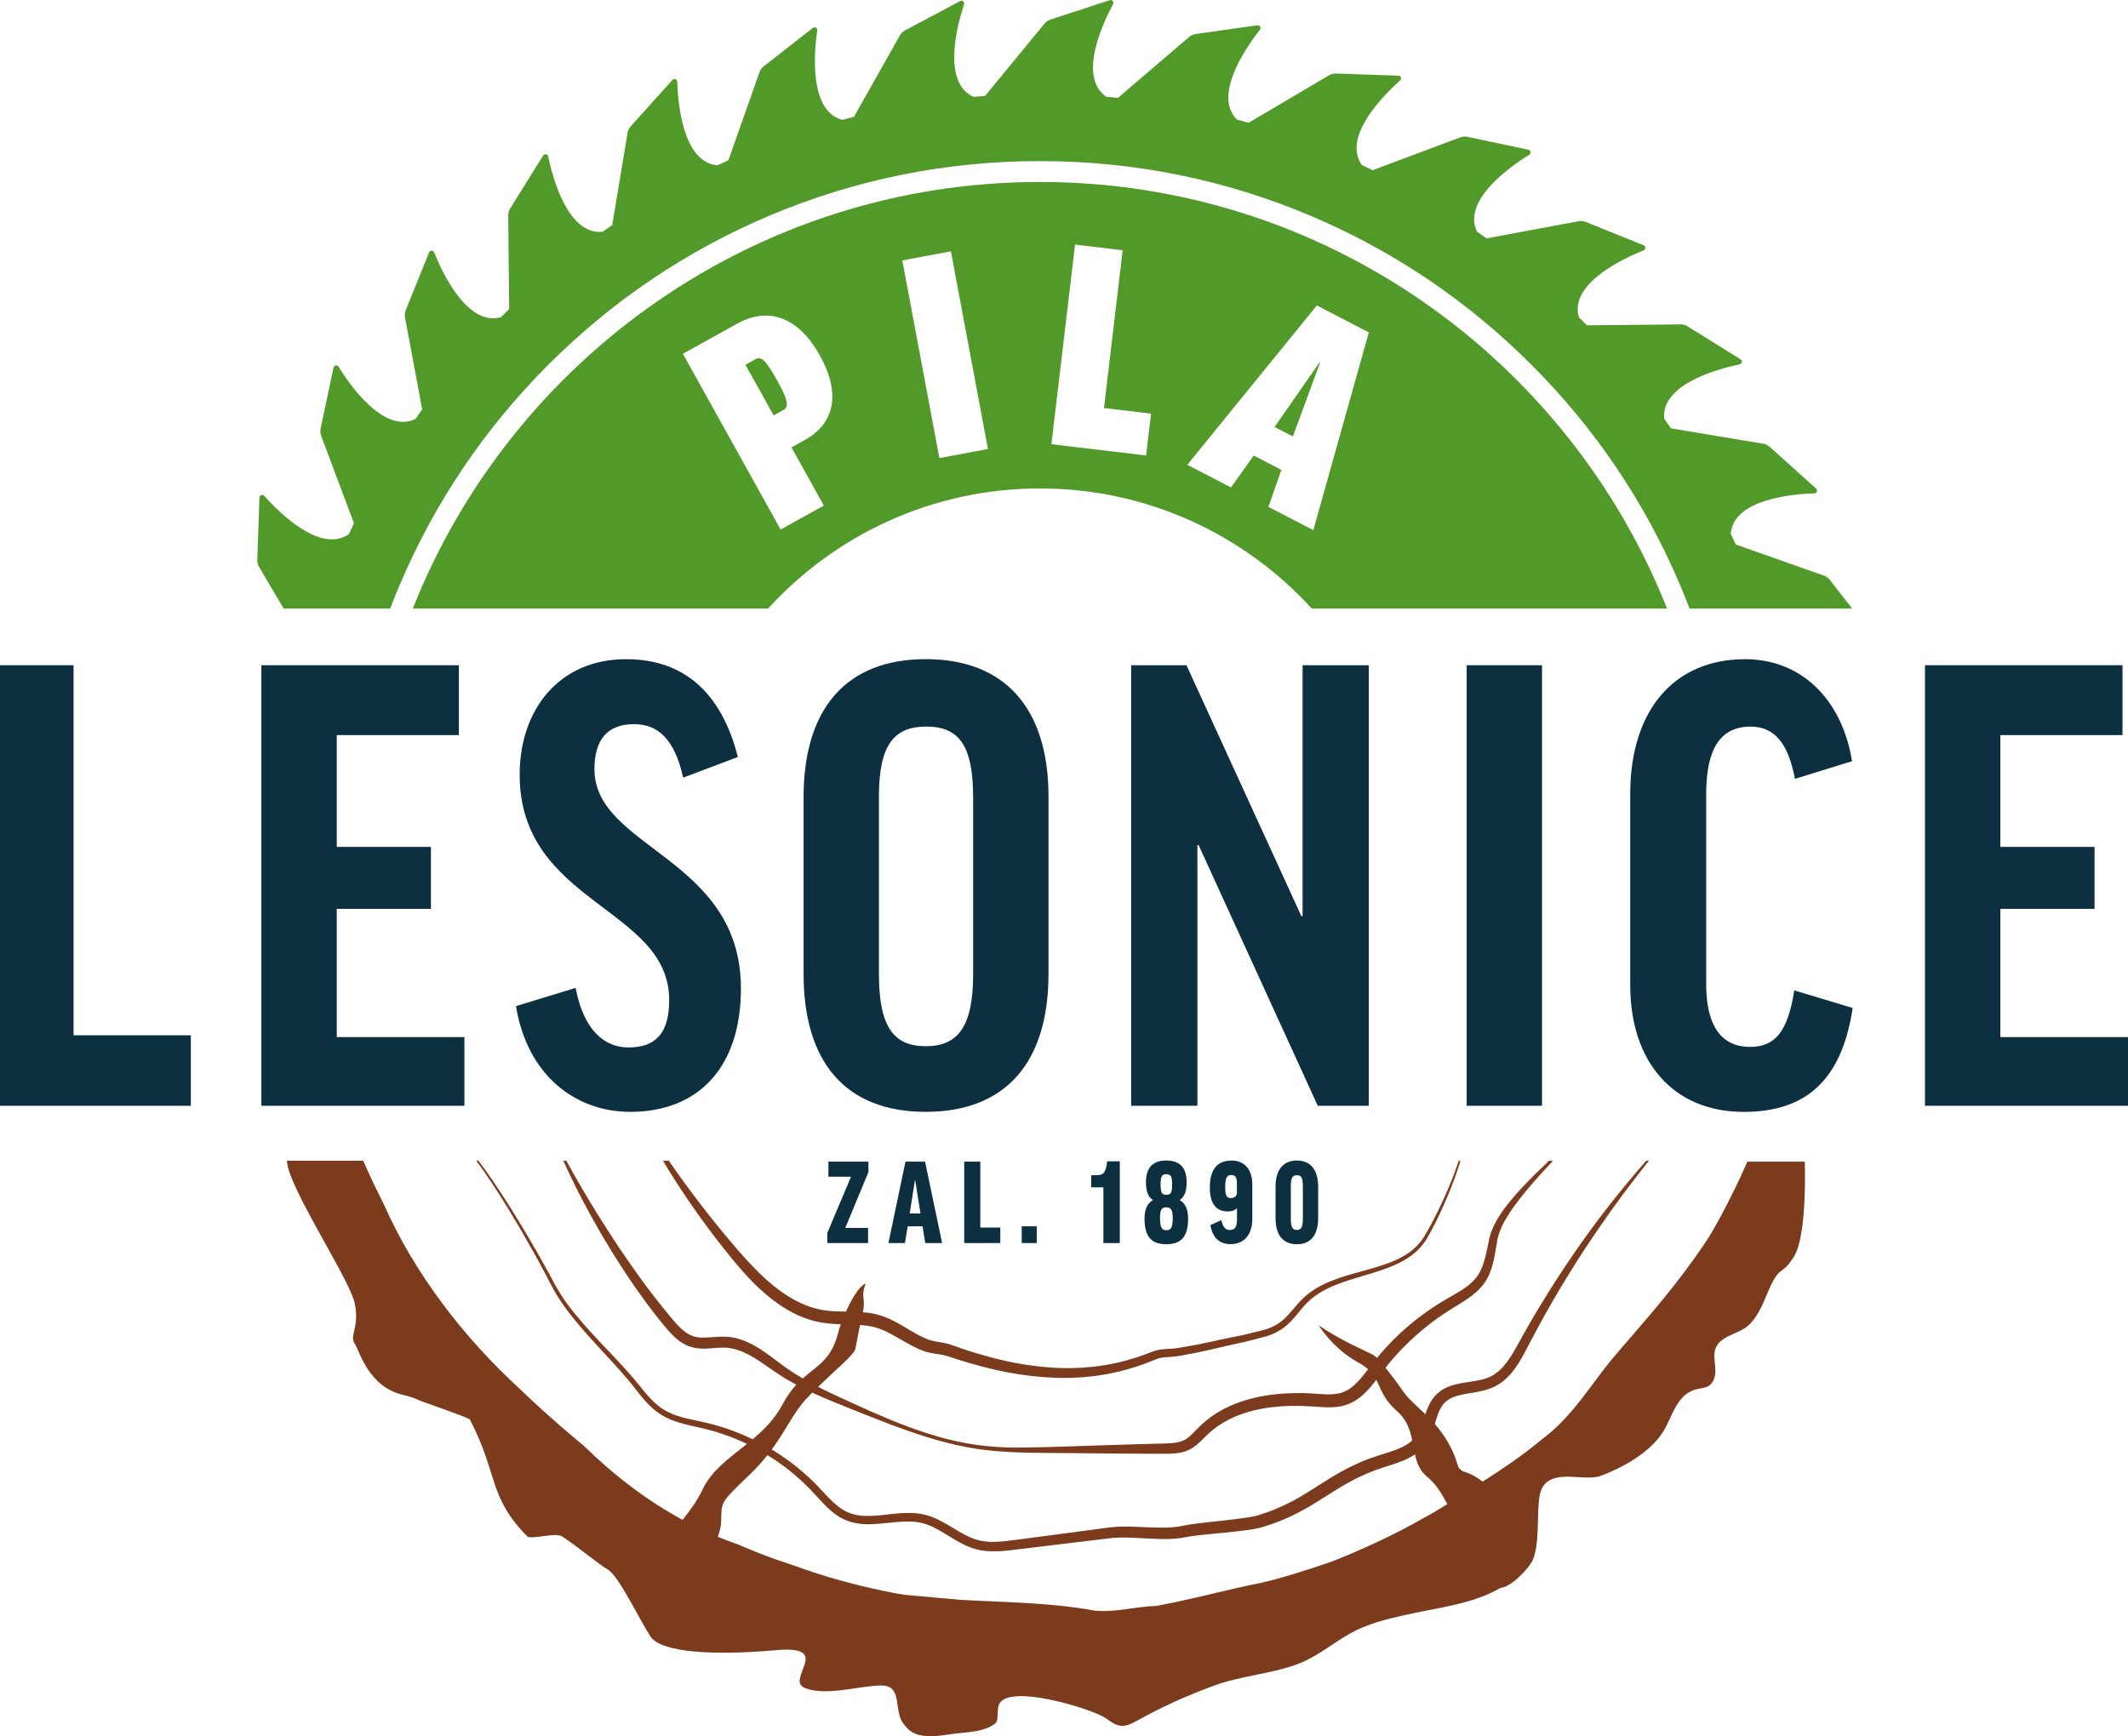
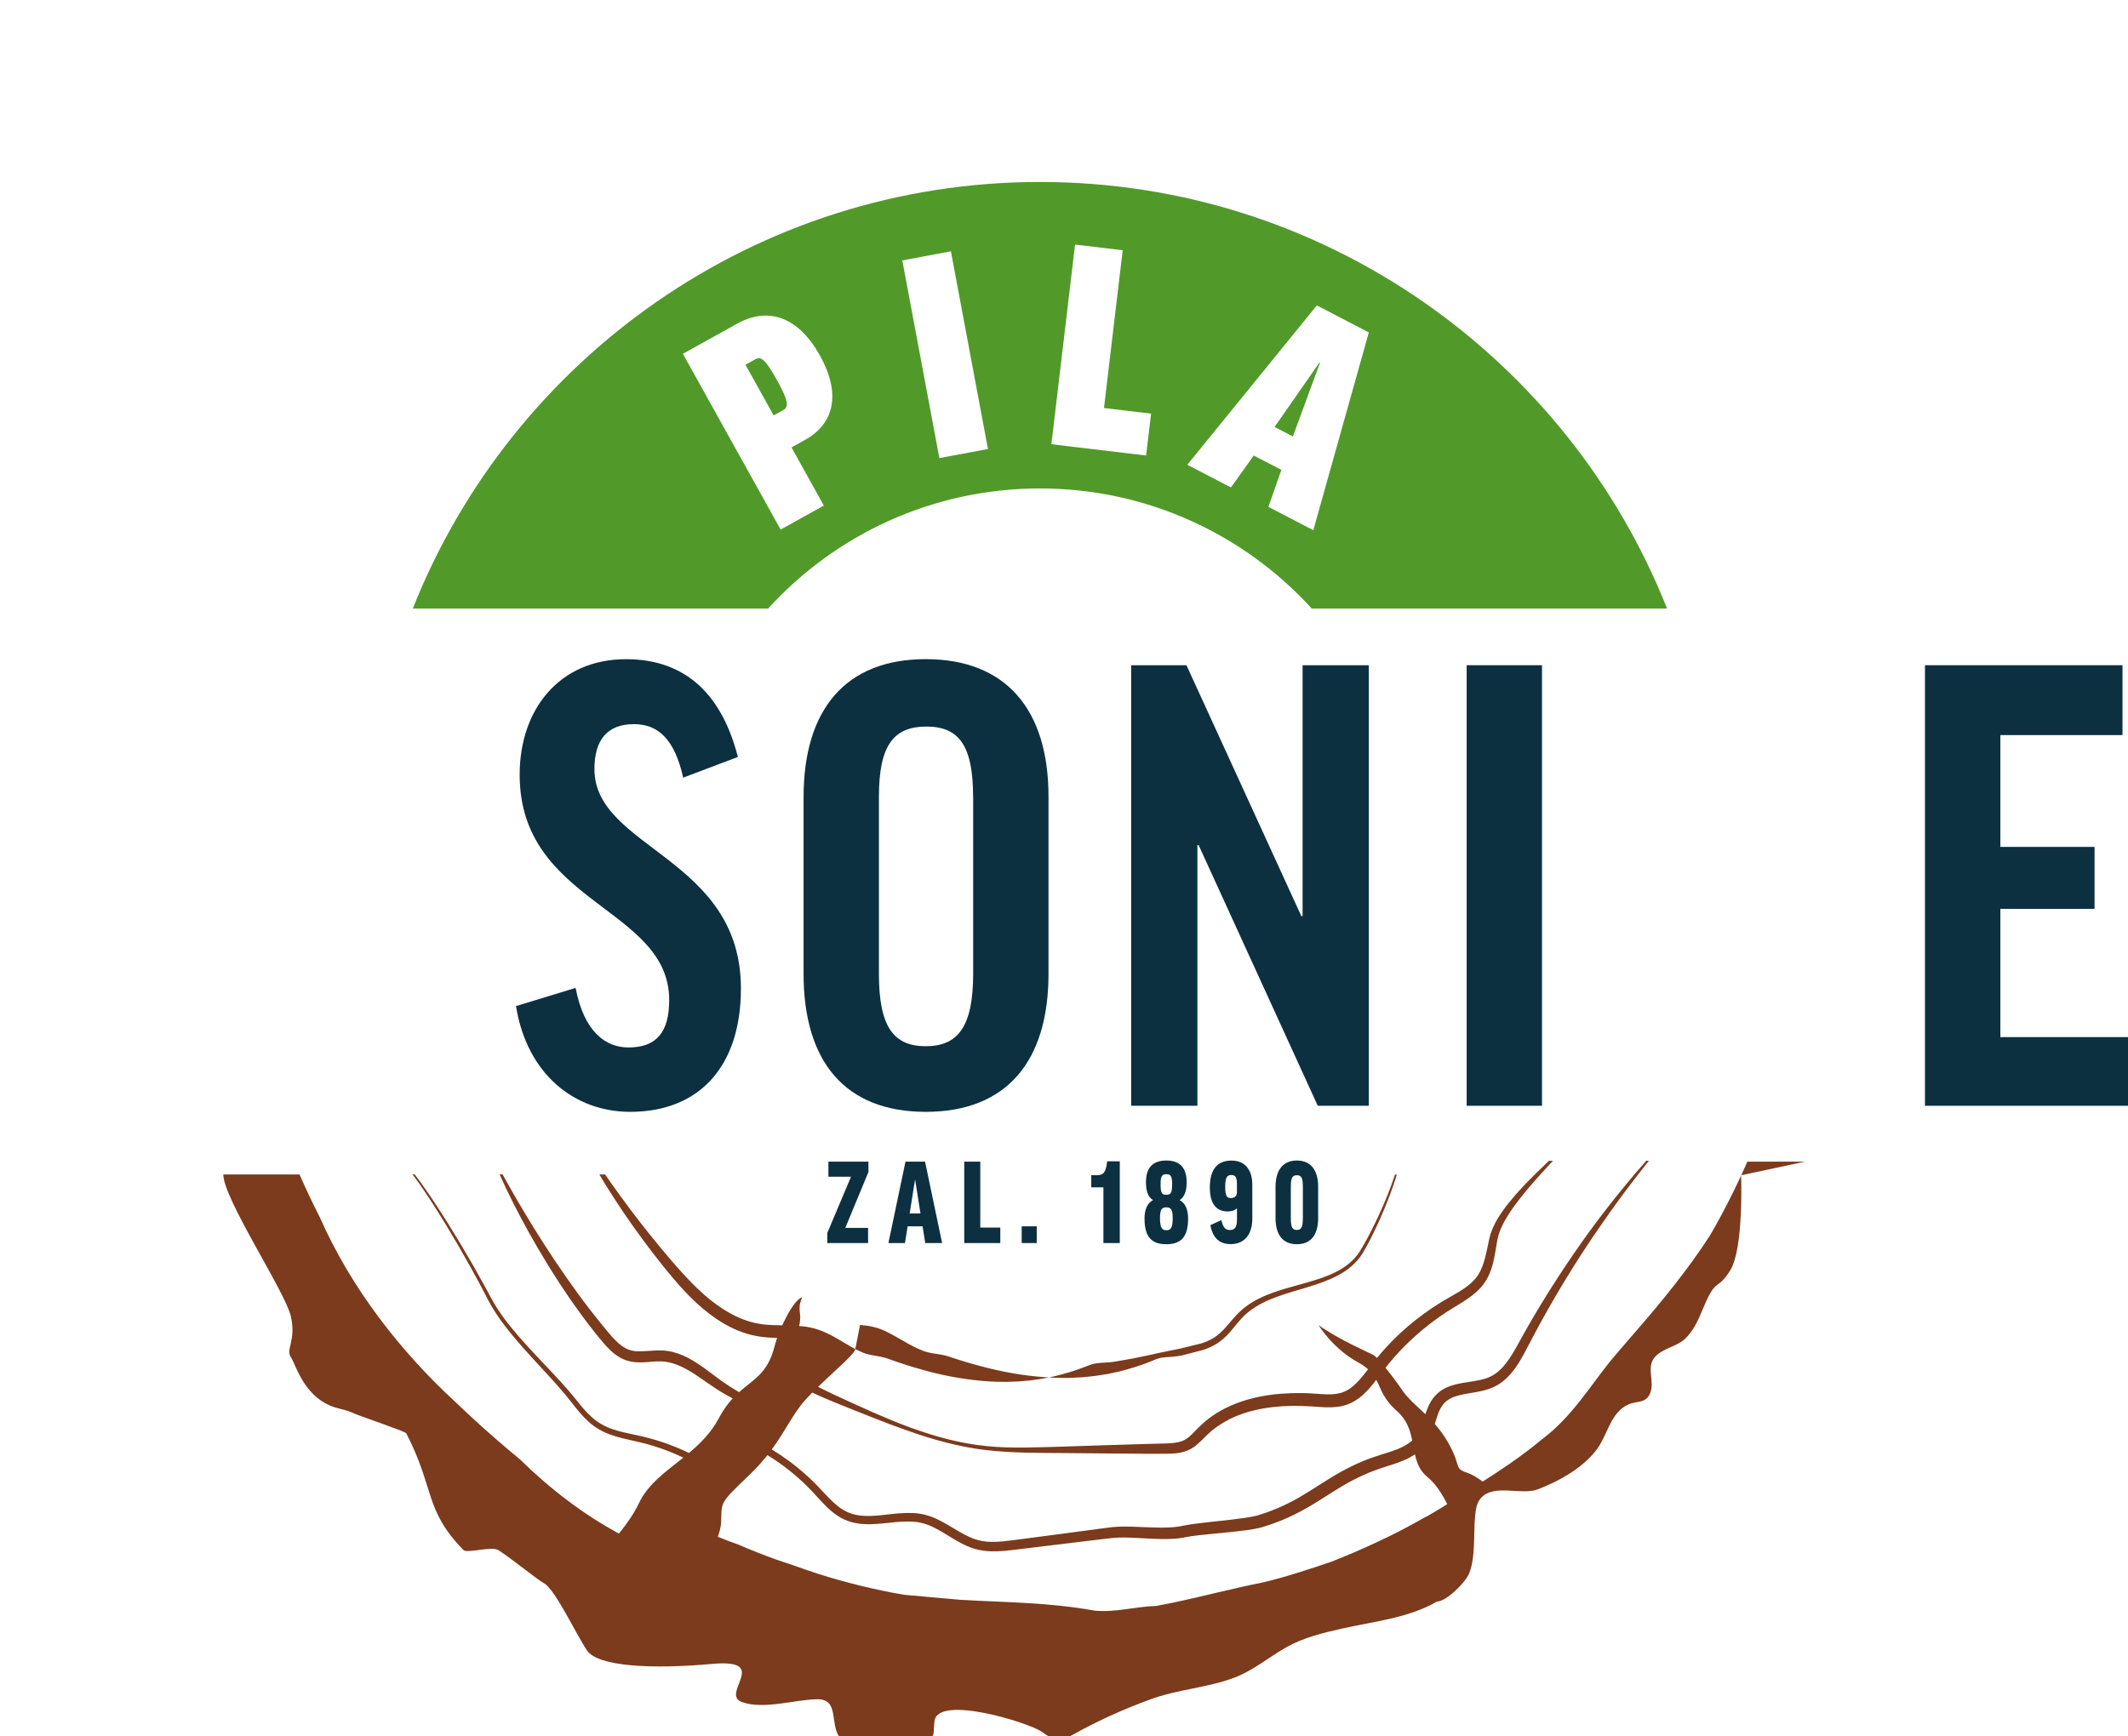
<svg xmlns="http://www.w3.org/2000/svg" id="Layer_1" data-name="Layer 1" width="441.47" height="360.3" viewBox="0 0 441.47 360.3">
  <defs>
    <style>
      .cls-1 {
        fill: #519a2a;
      }

      .cls-1, .cls-2, .cls-3 {
        stroke-width: 0px;
      }

      .cls-2 {
        fill: #7b3b1c;
      }

      .cls-3 {
        fill: #0c3040;
      }
    </style>
  </defs>
  <g>
-     <path class="cls-1" d="M82.88,121.49c7.26-17.17,17.66-32.59,30.9-45.83,13.24-13.24,28.66-23.64,45.83-30.9,17.78-7.52,36.66-11.33,56.12-11.33s38.35,3.81,56.12,11.33c17.17,7.26,32.59,17.66,45.83,30.9,13.24,13.24,23.64,28.66,30.9,45.83.67,1.59,1.31,3.18,1.92,4.79h33.75l-4.7-6.01c-.34-.43-.82-.74-1.35-.89l-18.11-6.39c-.34-.76-.69-1.52-1.04-2.27.62-7.21,13.03-8.21,17.35-8.34.52-.02.75-.66.37-1l-9.67-8.69c-.41-.37-.93-.59-1.48-.64l-18.98-3.16c-.45-.67-.91-1.34-1.38-2-.71-7.24,11.39-10.4,15.63-11.28.51-.11.63-.77.19-1.05l-11.03-6.87c-.47-.29-1.02-.42-1.57-.37l-19.26.19c-.56-.57-1.11-1.14-1.68-1.7-1.99-7.02,9.4-12.24,13.43-13.85.48-.19.48-.87,0-1.07l-12.05-4.86c-.51-.2-1.08-.24-1.61-.09l-18.92,3.53c-.66-.48-1.31-.94-1.98-1.41-3.14-6.56,7.15-13.67,10.84-15.94.44-.27.33-.95-.18-1.05l-12.71-2.69c-.54-.11-1.1-.04-1.6.19l-17.99,6.75c-.75-.36-1.5-.72-2.25-1.08-4.16-5.91,4.71-14.66,7.94-17.54.39-.35.16-.99-.36-1l-12.99-.44c-.55-.02-1.09.15-1.54.46l-16.54,9.76c-.8-.23-1.61-.45-2.41-.66-5.12-5.1,2.09-15.26,4.77-18.65.32-.41-.02-1-.53-.92l-12.87,1.82c-.54.08-1.05.34-1.44.73l-14.62,12.51c-.8-.08-1.6-.15-2.41-.22-6.01-4.11-.65-15.42,1.4-19.23.25-.46-.19-.98-.68-.82l-12.36,4.03c-.52.18-.98.51-1.29.97l-12.23,14.87c-.8.06-1.61.12-2.4.19-6.63-3-3.32-15.07-1.96-19.18.16-.49-.36-.93-.82-.69l-11.47,6.11c-.49.26-.87.67-1.11,1.18l-9.44,16.73c-.81.2-1.61.41-2.42.62-6.99-1.86-5.82-14.26-5.2-18.54.07-.51-.51-.85-.92-.53l-10.23,8.01c-.43.34-.74.82-.89,1.35l-6.39,18.11c-.76.34-1.52.69-2.27,1.04-7.21-.62-8.21-13.03-8.34-17.35-.02-.52-.66-.75-1-.37l-8.69,9.67c-.37.41-.59.93-.64,1.48l-3.16,18.98c-.67.45-1.34.91-2,1.38-7.24.71-10.4-11.39-11.28-15.63-.11-.51-.77-.63-1.05-.19l-6.87,11.03c-.29.47-.42,1.02-.37,1.57l.19,19.26c-.57.56-1.14,1.12-1.7,1.68-7.02,1.99-12.24-9.41-13.85-13.43-.19-.48-.87-.48-1.07,0l-4.86,12.05c-.2.51-.24,1.08-.09,1.61l3.53,18.92c-.48.65-.94,1.31-1.41,1.98-6.56,3.14-13.67-7.15-15.94-10.84-.27-.44-.95-.33-1.05.18l-2.69,12.71c-.11.54-.04,1.1.19,1.6l6.75,17.99c-.36.75-.72,1.5-1.08,2.25-5.91,4.16-14.66-4.71-17.54-7.94-.35-.39-.99-.15-1,.36l-.44,12.99c-.02.55.15,1.09.46,1.54l5.01,8.49h22.1c.61-1.6,1.25-3.2,1.92-4.79" />
    <path class="cls-1" d="M161.17,78.85c-2.38-4.28-3.3-4.95-4.46-4.3l-2.06,1.14,5.85,10.51,2.06-1.14c1.16-.65.91-2.09-1.38-6.21M268.22,90.57l5.63-15.3-.11-.06-9.32,13.39,3.8,1.97ZM283.97,68.98l-11.51,41.04-9.32-4.84,2.69-7.68-5.73-2.97-4.73,6.62-9.05-4.7,26.87-33.07,10.76,5.59ZM229.04,84.67l9.76,1.16-1.03,8.69-19.65-2.34,4.91-41.43,9.88,1.18-3.88,32.74ZM204.96,93.17l-10.08,1.89-7.69-41.02,10.08-1.89,7.69,41.02ZM166.99,91.29l-2.79,1.55,6.71,12.07-8.96,4.98-20.28-36.47,11.23-6.24c6.54-3.64,12.77-1.37,17.19,6.58,4.34,7.8,3.13,14.07-3.09,17.53M345.84,126.28c-20.51-51.79-71.1-88.52-130.1-88.52s-109.59,36.73-130.1,88.52h73.71c13.95-15.31,34.05-24.92,56.39-24.92s42.44,9.61,56.39,24.92h73.71Z" />
-     <path class="cls-2" d="M295.83,314.73c-3.39,1.96-6.89,3.78-10.52,5.44-1.48.69-2.98,1.36-4.49,2.01-1.51.65-3.02,1.27-4.56,1.87-2.42.84-4.83,1.63-7.25,2.38-2.41.75-4.82,1.43-7.22,1.99-6.24,1.23-12.25,2.85-18.29,4.12-1.21.25-2.42.49-3.63.71-4.27.12-8.53,1.4-12.79.97-9.37-1.7-18.33-1.7-27.71-2.23-1.32-.11-2.63-.23-3.95-.35-2.63-.24-5.25-.48-7.87-.71-1.52-.24-3.04-.54-4.55-.86-6.05-1.28-12.01-2.91-17.87-5.06-1.38-.48-2.76-.95-4.14-1.4-1.32-.47-2.63-.97-3.93-1.48-1.3-.52-2.6-1.05-3.88-1.61-1.44-.5-2.86-1.04-4.26-1.62.38-1.1.63-2.08.67-2.85.21-4.48-.57-3.82,5.9-10.01,1.47-1.41,2.68-2.77,3.72-4.08,1.23.75,2.43,1.56,3.58,2.43,1.33.99,2.59,2.07,3.8,3.2,1.22,1.13,2.32,2.34,3.47,3.6,1.15,1.24,2.38,2.53,3.92,3.49.38.24.79.46,1.21.65.42.18.85.34,1.29.48.44.11.88.25,1.33.3.22.03.44.07.67.1l.67.05c1.78.12,3.5-.09,5.18-.25,1.68-.18,3.32-.34,4.9-.25,1.6.06,3.07.49,4.51,1.21,1.44.7,2.83,1.63,4.31,2.51,1.48.87,3.08,1.71,4.89,2.11,1.79.41,3.6.38,5.32.24,1.73-.15,3.38-.39,5.06-.58l5.02-.61,10.04-1.21,1.26-.15c.41-.05.85-.11,1.23-.14.78-.08,1.59-.09,2.41-.09,1.64.02,3.31.13,5,.22,1.69.08,3.41.16,5.19.04.44-.02.89-.07,1.34-.13.22-.02.45-.07.68-.11l.64-.12c.75-.15,1.58-.25,2.4-.35,3.31-.38,6.67-.61,10.08-1.07.85-.11,1.71-.26,2.61-.46.22-.06.47-.12.68-.18l.62-.2,1.24-.4c1.63-.59,3.25-1.23,4.8-2.02,3.13-1.52,5.97-3.47,8.79-5.21,1.41-.87,2.83-1.7,4.3-2.4l.55-.27.56-.25,1.12-.5c.76-.28,1.51-.61,2.29-.86,1.51-.53,3.2-.97,4.86-1.66.84-.35,1.71-.78,2.52-1.32.38,1.78,1,3.43,2.63,4.74,1.58,1.27,2.94,3.37,4.06,5.58-.33.21-.66.42-1,.63-1.11.68-2.23,1.35-3.36,2M167.08,290.49c.44-.49.92-1,1.42-1.51,1.48.69,2.98,1.33,4.48,1.95,2.56,1.05,5.12,2.07,7.69,3.08,2.56,1.03,5.15,2.01,7.76,2.92,5.21,1.84,10.59,3.33,16.12,3.98,5.52.63,11.07.58,16.58.62,5.51.04,11.03.12,16.54.14h4.14c1.4,0,2.93-.04,4.48-.65.77-.3,1.48-.77,2.06-1.27.59-.5,1.09-1.02,1.57-1.5.47-.49.95-.89,1.44-1.33.24-.21.51-.4.76-.59.26-.2.51-.4.79-.56l.82-.53c.28-.17.57-.31.85-.47l.43-.24.44-.21.89-.41c1.22-.48,2.46-.92,3.74-1.22,2.56-.64,5.23-.9,7.9-.96,1.34,0,2.68.02,4.02.11,1.33.07,2.75.24,4.26.19.76-.03,1.54-.11,2.32-.3.79-.19,1.56-.5,2.26-.9,1.42-.79,2.53-1.89,3.47-2.99.43-.5.83-1.01,1.21-1.52.99,1.87,1.39,3.93,4.29,6.49,2.09,1.85,2.75,4,3.16,6.12-.82.73-1.85,1.3-2.98,1.76-1.46.6-3.04,1-4.72,1.58-3.3,1.08-6.44,2.69-9.35,4.48-2.92,1.79-5.63,3.7-8.56,5.14-1.45.75-2.96,1.36-4.49,1.93l-1.16.38-.58.2c-.19.06-.36.1-.54.15-.74.18-1.55.32-2.36.43-3.27.48-6.63.75-10.01,1.18-.85.11-1.69.22-2.59.41l-.6.12c-.19.03-.37.08-.57.1-.38.05-.77.1-1.17.13-1.59.13-3.25.08-4.91.02-1.67-.06-3.37-.16-5.1-.16-.87,0-1.74.03-2.64.13-.46.04-.85.11-1.28.16l-1.25.17-10.02,1.33-5.01.66c-1.67.21-3.35.46-4.98.62-1.63.15-3.23.18-4.74-.15-1.5-.32-2.94-1.04-4.36-1.86-1.43-.83-2.86-1.77-4.45-2.53-1.57-.78-3.42-1.29-5.2-1.34-3.57-.16-6.89.77-10.08.59l-.59-.04c-.19-.02-.39-.05-.58-.08-.39-.04-.76-.15-1.14-.24-.37-.11-.73-.24-1.08-.39-.35-.15-.69-.33-1.02-.54-1.33-.81-2.48-1.97-3.62-3.18-1.14-1.22-2.31-2.5-3.58-3.64-1.27-1.15-2.57-2.26-3.96-3.27-1.16-.85-2.36-1.65-3.59-2.4,2.92-3.96,4.4-7.43,6.99-10.32M374.47,241.05h-11.96c-1.72,3.93-3.6,7.77-5.63,11.53-.71,1.3-1.43,2.59-2.18,3.87-4.57,7.04-9.8,13.44-15.21,19.68-1.81,2.08-3.61,4.16-5.37,6.26-4.33,5.38-8.17,11.77-14.16,16.23-2.14,1.78-4.36,3.45-6.65,5.04-1.87,1.31-3.79,2.56-5.72,3.79-1.12-.83-2.17-1.48-2.99-1.75-3.17-1.04-1.22-1.17-4.22-6.43-.84-1.46-1.77-2.69-2.72-3.77.06-.21.13-.42.19-.62.48-1.59.99-3.02,1.96-3.9.48-.46,1.07-.81,1.75-1.08.68-.26,1.44-.44,2.23-.6,1.59-.31,3.33-.47,5.09-1.08.88-.3,1.76-.73,2.53-1.29.77-.55,1.45-1.2,2.04-1.89,1.19-1.38,2.08-2.91,2.88-4.42,1.59-3,3.12-5.95,4.79-8.87,3.31-5.84,6.87-11.54,10.7-17.06,3.22-4.74,6.68-9.33,10.26-13.82h-.55c-1.5,1.7-2.97,3.42-4.4,5.17-2.15,2.6-4.23,5.27-6.25,7.97-4.03,5.43-7.79,11.06-11.3,16.84l-1.31,2.18-1.27,2.19c-.84,1.46-1.66,2.97-2.47,4.42-.81,1.44-1.67,2.83-2.7,3.98-1.04,1.16-2.25,2.02-3.67,2.45-1.44.46-3.08.62-4.8.92-.86.15-1.76.35-2.65.68-.9.33-1.79.83-2.54,1.53-.76.69-1.33,1.55-1.74,2.41-.29.62-.52,1.24-.73,1.85-1.83-1.76-3.56-3.19-4.69-4.84-1.09-1.59-2.42-3.37-3.58-4.79.64-.82,1.31-1.62,2-2.4,1.79-2.01,3.74-3.87,5.81-5.59,2.08-1.72,4.27-3.27,6.6-4.66,1.17-.71,2.39-1.45,3.55-2.34,1.16-.89,2.26-2,3.03-3.34.77-1.33,1.2-2.76,1.5-4.16.3-1.4.48-2.77.73-4.1.24-1.24.74-2.43,1.36-3.62.66-1.16,1.36-2.31,2.18-3.4,1.6-2.2,3.39-4.29,5.22-6.33.91-1.01,1.83-2.01,2.76-3.01h-.82c-.85.81-1.69,1.61-2.53,2.44-1.97,1.94-3.92,3.92-5.66,6.11-.9,1.07-1.7,2.24-2.46,3.44-.72,1.23-1.36,2.57-1.7,4.03-.31,1.37-.55,2.72-.88,4.01-.34,1.28-.75,2.51-1.41,3.55-.64,1.04-1.55,1.9-2.59,2.65-1.04.76-2.22,1.41-3.42,2.1-2.44,1.37-4.79,2.96-7.01,4.7-2.21,1.75-4.29,3.67-6.19,5.76-.63.69-1.24,1.4-1.84,2.13-.29-.29-.53-.5-.69-.6-.88-.5-7.2-3.18-11.42-6.22,0,0,2.86,4.8,8.21,7.74.86.47,1.52.94,2.06,1.42-.52.68-1.03,1.34-1.57,1.95-.85.97-1.74,1.84-2.75,2.39-.5.28-1.01.49-1.57.63-.56.13-1.15.2-1.77.23-1.24.05-2.58-.1-4-.18-1.41-.1-2.83-.09-4.25-.06-2.84.1-5.69.42-8.47,1.17-1.39.35-2.76.85-4.09,1.41l-.98.47-.49.24-.48.27c-.32.18-.64.35-.95.54l-.91.61c-.31.19-.59.43-.88.65-.28.23-.58.44-.85.69-.53.49-1.1.99-1.58,1.5-.97,1.02-1.81,1.9-2.81,2.31-1.03.44-2.31.54-3.65.58l-4.13.11c-5.51.14-11.02.35-16.53.52-2.76.08-5.51.18-8.26.21-1.37.02-2.75.01-4.11-.03-1.37-.05-2.74-.13-4.1-.27-2.72-.27-5.42-.77-8.08-1.44-2.66-.66-5.27-1.53-7.85-2.46-2.57-.95-5.11-2.01-7.63-3.11-2.51-1.12-5.03-2.26-7.52-3.42-1.29-.6-2.57-1.21-3.84-1.86,3.46-3.36,7.39-6.66,7.68-7.71.16-.57.49-2.54,1.02-5.13.51.04,1.02.09,1.52.16,1.03.16,1.99.39,2.94.78.96.38,1.9.88,2.86,1.42.96.54,1.93,1.12,2.95,1.68.51.28,1.04.55,1.58.8.28.12.54.25.83.36l.42.17c.14.05.31.11.46.16,1.26.38,2.44.46,3.45.66.25.05.5.1.73.16.12.03.23.06.34.1l.39.12,1.62.53c2.16.7,4.35,1.31,6.56,1.86,4.42,1.1,8.95,1.79,13.52,1.98.57.04,1.14.04,1.71.04h1.71l1.72-.09.86-.04.85-.09,1.71-.18,1.7-.26.85-.13c.28-.05.56-.12.84-.18l1.68-.36c2.22-.57,4.42-1.22,6.53-2.1l.8-.32.38-.15c.1-.04.21-.08.33-.12.45-.14.95-.21,1.48-.26l1.68-.12c.29-.03.59-.06.9-.11l.84-.14c2.23-.39,4.44-.84,6.64-1.36,2.17-.56,4.37-.98,6.57-1.49l3.29-.85.82-.21c.27-.06.58-.18.84-.27.55-.2,1.09-.44,1.62-.72,1.06-.54,2.03-1.32,2.84-2.16.81-.84,1.51-1.75,2.22-2.59.36-.42.72-.84,1.09-1.22.19-.19.38-.37.58-.55l.3-.27.32-.25c.84-.67,1.76-1.25,2.73-1.75,1.94-1,4.06-1.71,6.19-2.36,2.14-.65,4.32-1.24,6.45-2.04,2.12-.79,4.24-1.79,5.98-3.33.87-.76,1.64-1.65,2.25-2.63.6-.98,1.12-1.97,1.64-2.98,1.02-2.01,1.96-4.06,2.83-6.14.87-2.08,1.67-4.18,2.35-6.33.1-.29.18-.59.27-.89h-.38c-.08.26-.16.52-.25.77-.71,2.12-1.55,4.2-2.46,6.25-.91,2.05-1.88,4.07-2.93,6.04-.53.98-1.07,1.96-1.66,2.9-.59.91-1.32,1.73-2.15,2.43-1.67,1.41-3.7,2.34-5.79,3.07-2.09.73-4.27,1.28-6.43,1.9-2.17.61-4.35,1.29-6.43,2.31-1.03.51-2.04,1.11-2.96,1.82l-.35.27-.33.29c-.22.19-.44.38-.65.59-.42.41-.8.84-1.18,1.27-.75.86-1.44,1.73-2.2,2.49-.76.77-1.58,1.4-2.52,1.87-.47.24-.96.44-1.46.62-.27.09-.48.17-.76.23l-.81.2-3.24.79c-2.18.47-4.4.86-6.59,1.39-2.18.48-4.37.9-6.57,1.25l-.82.13c-.25.04-.51.06-.77.08l-1.68.1c-.59.04-1.21.12-1.84.3-.16.04-.32.1-.47.16l-.41.15-.77.29c-2.05.82-4.18,1.41-6.31,1.93l-1.62.33c-.27.05-.54.11-.81.15l-.82.12-1.63.23-1.65.14-.82.07-.82.03-1.65.06-1.65-.02c-.55,0-1.1-.02-1.65-.06-4.4-.26-8.78-1-13.06-2.14-2.14-.58-4.27-1.21-6.36-1.94l-1.57-.55-.41-.14c-.15-.05-.31-.1-.46-.15-.31-.09-.61-.16-.91-.22-1.19-.24-2.27-.35-3.15-.65-.11-.04-.21-.07-.33-.12l-.36-.15c-.24-.09-.48-.21-.72-.32-.47-.23-.95-.47-1.42-.74-.95-.53-1.9-1.11-2.89-1.69-.99-.58-2.04-1.14-3.16-1.6-1.12-.47-2.35-.8-3.55-.97-.45-.06-.9-.11-1.34-.14.7-3.06-.58-2.99.62-5.97,0,0-1.55.19-4.12,5.83-.68-.01-1.36-.02-2.02-.05-1.08-.04-2.13-.13-3.14-.34-.52-.07-1.01-.25-1.52-.36-.5-.14-.99-.33-1.49-.5-3.94-1.53-7.41-4.31-10.49-7.43-1.55-1.57-3.03-3.22-4.48-4.92-1.45-1.7-2.88-3.41-4.28-5.16-2.8-3.49-5.49-7.07-8.07-10.73-.42-.6-.84-1.2-1.26-1.81h-1.2c.49.82.98,1.64,1.48,2.45,2.39,3.82,4.92,7.56,7.61,11.18,1.34,1.82,2.72,3.61,4.13,5.36,1.41,1.76,2.87,3.51,4.43,5.18,1.56,1.67,3.24,3.26,5.09,4.68,1.85,1.42,3.87,2.66,6.08,3.57.56.2,1.12.42,1.69.59.58.15,1.15.35,1.75.44,1.18.26,2.38.37,3.54.43.37.02.73.03,1.08.04-.21.61-.4,1.24-.57,1.89-1.44,5.53-4.28,6.63-7.31,9.36-.1-.05-.19-.11-.29-.16-1.17-.69-2.31-1.42-3.4-2.2-1.1-.78-2.17-1.64-3.31-2.46-1.13-.82-2.32-1.62-3.62-2.3-1.3-.68-2.73-1.21-4.25-1.43-.76-.11-1.54-.14-2.27-.11-.73.03-1.43.09-2.1.13-.67.04-1.31.08-1.92.05-.61-.03-1.17-.13-1.7-.32-1.06-.38-2.03-1.15-2.93-2.08-.9-.93-1.76-2.02-2.63-3.07-1.73-2.11-3.4-4.28-5.02-6.49-1.6-2.22-3.18-4.46-4.71-6.74-1.51-2.29-3.01-4.59-4.46-6.93-2.25-3.63-4.4-7.32-6.46-11.07h-.62c1.79,4,3.78,7.92,5.91,11.76,2.68,4.84,5.59,9.56,8.73,14.13,1.59,2.27,3.22,4.52,4.95,6.7.89,1.08,1.71,2.17,2.72,3.23,1,1.05,2.2,2.1,3.74,2.68.77.29,1.58.43,2.34.48.77.05,1.51.02,2.21-.04,1.41-.11,2.69-.25,3.88-.06,1.21.17,2.4.6,3.56,1.16,1.16.58,2.28,1.29,3.4,2.06,1.12.77,2.25,1.57,3.42,2.34,1.13.74,2.3,1.41,3.48,2.04-.97,1.06-1.94,2.37-2.87,4.12-1.6,3-3.83,5.23-6.18,7.2-3.53-1.7-7.27-2.97-11.1-3.74-1.65-.35-3.28-.68-4.82-1.22-1.54-.53-2.94-1.31-4.16-2.39-1.22-1.07-2.27-2.35-3.31-3.67-1.06-1.33-2.18-2.61-3.32-3.86-2.28-2.49-4.64-4.9-6.9-7.38-1.13-1.24-2.24-2.5-3.29-3.8-.54-.64-1.03-1.32-1.54-1.98-.48-.68-.98-1.36-1.41-2.07-.46-.69-.85-1.43-1.26-2.15-.4-.75-.79-1.49-1.2-2.23-.81-1.48-1.63-2.95-2.47-4.42-1.68-2.93-3.41-5.82-5.19-8.68-1.79-2.86-3.64-5.68-5.61-8.43-.44-.6-.88-1.2-1.33-1.8h-.44c.49.67.98,1.34,1.46,2.02,1.93,2.76,3.73,5.6,5.48,8.47,1.75,2.88,3.44,5.79,5.07,8.73.82,1.47,1.63,2.95,2.41,4.44l1.16,2.23c.41.75.8,1.51,1.27,2.22.44.73.93,1.42,1.41,2.13.51.68,1,1.37,1.54,2.03,1.05,1.34,2.15,2.62,3.27,3.88,2.25,2.53,4.58,4.96,6.81,7.47,1.11,1.26,2.2,2.53,3.22,3.85,1.03,1.34,2.11,2.69,3.41,3.86,1.29,1.19,2.88,2.09,4.51,2.68,1.64.6,3.32.95,4.96,1.32,3.53.75,6.95,1.91,10.19,3.46-3.63,2.92-7.32,5.45-9.22,9.48-.98,2.09-2.49,4.25-4.14,6.28-7.51-4.07-14.35-9.34-20.56-15.43-1.55-1.28-3.09-2.57-4.6-3.88-2.27-1.96-4.5-3.97-6.68-6.02-.73-.68-1.45-1.37-2.17-2.06-11.4-10.49-21.63-23.7-28.01-38.19-.72-1.43-1.44-2.87-2.13-4.32-.73-1.53-1.43-3.07-2.11-4.62h-15.81c0,5.06,12.89,24.39,14.02,29.46,1.13,5.07-1.13,6.76,0,8.45,1.13,1.69,2.82,9.02,10.14,10.7,1.22.28,2.27.64,3.19,1.07.92.43,9.89,3.44,10.59,4.01,5.97,11.51,3.71,15.91,11.93,24.29.98.65,5.84-.92,7.24,0,2.82,1.83,8.25,6.25,9.38,6.82,2.25,1.13,6.69,10.57,8.94,13.95,2.25,3.38,13.52,3.94,25.92,2.82,12.39-1.13,1.69,6.2,6.2,7.89,4.51,1.69,11.27-.56,15.77-.56s2.47,5.2,4.54,7.87c1.31,1.69,2.56,3.41,9.54,2.27,2.41-.39,5.81-.38,8.06-1.41,2.46-1.13,1.72-1.26,2.09-4.21.69-5.52,19.48.32,22.22,2.2,1.01.69,2.02,1.53,3.25,1.64,1.17.11,2.28-.48,3.31-1.05,5.21-2.91,10.36-5.21,15.95-7.27,5.67-2.1,11.79-2.39,17.43-4.51,3.94-1.47,7.15-4.24,10.77-6.29,3.62-2.05,7.52-2.98,11.55-3.89,6.57-1.49,13.89-2.2,19.76-5.63,1.95,0,5.9-3.96,6.67-5.83,1.34-3.24.89-8.34,1.23-11.85.13-1.35.3-2.8,1.22-3.8,2.75-3.02,8.35-.51,11.76-1.79,4.49-1.7,9.78-4.66,12.54-8.68,2.2-3.2,2.83-8.12,7.19-9.25.87-.22,1.83-.23,2.58-.72,1.03-.66,1.37-2.01,1.35-3.24-.02-1.22-.31-2.44-.17-3.65.38-3.36,4.59-3.66,6.75-5.41,1.99-1.62,3.14-4.33,4.09-6.62,2.81-6.76,2.81-3.38,5.63-7.89,2.82-4.51,2.25-19.72,2.25-19.72" />
+     <path class="cls-2" d="M295.83,314.73c-3.39,1.96-6.89,3.78-10.52,5.44-1.48.69-2.98,1.36-4.49,2.01-1.51.65-3.02,1.27-4.56,1.87-2.42.84-4.83,1.63-7.25,2.38-2.41.75-4.82,1.43-7.22,1.99-6.24,1.23-12.25,2.85-18.29,4.12-1.21.25-2.42.49-3.63.71-4.27.12-8.53,1.4-12.79.97-9.37-1.7-18.33-1.7-27.71-2.23-1.32-.11-2.63-.23-3.95-.35-2.63-.24-5.25-.48-7.87-.71-1.52-.24-3.04-.54-4.55-.86-6.05-1.28-12.01-2.91-17.87-5.06-1.38-.48-2.76-.95-4.14-1.4-1.32-.47-2.63-.97-3.93-1.48-1.3-.52-2.6-1.05-3.88-1.61-1.44-.5-2.86-1.04-4.26-1.62.38-1.1.63-2.08.67-2.85.21-4.48-.57-3.82,5.9-10.01,1.47-1.41,2.68-2.77,3.72-4.08,1.23.75,2.43,1.56,3.58,2.43,1.33.99,2.59,2.07,3.8,3.2,1.22,1.13,2.32,2.34,3.47,3.6,1.15,1.24,2.38,2.53,3.92,3.49.38.24.79.46,1.21.65.42.18.85.34,1.29.48.44.11.88.25,1.33.3.22.03.44.07.67.1l.67.05c1.78.12,3.5-.09,5.18-.25,1.68-.18,3.32-.34,4.9-.25,1.6.06,3.07.49,4.51,1.21,1.44.7,2.83,1.63,4.31,2.51,1.48.87,3.08,1.71,4.89,2.11,1.79.41,3.6.38,5.32.24,1.73-.15,3.38-.39,5.06-.58l5.02-.61,10.04-1.21,1.26-.15c.41-.05.85-.11,1.23-.14.78-.08,1.59-.09,2.41-.09,1.64.02,3.31.13,5,.22,1.69.08,3.41.16,5.19.04.44-.02.89-.07,1.34-.13.22-.02.45-.07.68-.11l.64-.12c.75-.15,1.58-.25,2.4-.35,3.31-.38,6.67-.61,10.08-1.07.85-.11,1.71-.26,2.61-.46.22-.06.47-.12.68-.18l.62-.2,1.24-.4c1.63-.59,3.25-1.23,4.8-2.02,3.13-1.52,5.97-3.47,8.79-5.21,1.41-.87,2.83-1.7,4.3-2.4l.55-.27.56-.25,1.12-.5c.76-.28,1.51-.61,2.29-.86,1.51-.53,3.2-.97,4.86-1.66.84-.35,1.71-.78,2.52-1.32.38,1.78,1,3.43,2.63,4.74,1.58,1.27,2.94,3.37,4.06,5.58-.33.21-.66.42-1,.63-1.11.68-2.23,1.35-3.36,2M167.08,290.49c.44-.49.92-1,1.42-1.51,1.48.69,2.98,1.33,4.48,1.95,2.56,1.05,5.12,2.07,7.69,3.08,2.56,1.03,5.15,2.01,7.76,2.92,5.21,1.84,10.59,3.33,16.12,3.98,5.52.63,11.07.58,16.58.62,5.51.04,11.03.12,16.54.14h4.14c1.4,0,2.93-.04,4.48-.65.77-.3,1.48-.77,2.06-1.27.59-.5,1.09-1.02,1.57-1.5.47-.49.95-.89,1.44-1.33.24-.21.51-.4.76-.59.26-.2.51-.4.79-.56l.82-.53c.28-.17.57-.31.85-.47l.43-.24.44-.21.89-.41c1.22-.48,2.46-.92,3.74-1.22,2.56-.64,5.23-.9,7.9-.96,1.34,0,2.68.02,4.02.11,1.33.07,2.75.24,4.26.19.76-.03,1.54-.11,2.32-.3.79-.19,1.56-.5,2.26-.9,1.42-.79,2.53-1.89,3.47-2.99.43-.5.83-1.01,1.21-1.52.99,1.87,1.39,3.93,4.29,6.49,2.09,1.85,2.75,4,3.16,6.12-.82.73-1.85,1.3-2.98,1.76-1.46.6-3.04,1-4.72,1.58-3.3,1.08-6.44,2.69-9.35,4.48-2.92,1.79-5.63,3.7-8.56,5.14-1.45.75-2.96,1.36-4.49,1.93l-1.16.38-.58.2c-.19.06-.36.1-.54.15-.74.18-1.55.32-2.36.43-3.27.48-6.63.75-10.01,1.18-.85.11-1.69.22-2.59.41l-.6.12c-.19.03-.37.08-.57.1-.38.05-.77.1-1.17.13-1.59.13-3.25.08-4.91.02-1.67-.06-3.37-.16-5.1-.16-.87,0-1.74.03-2.64.13-.46.04-.85.11-1.28.16l-1.25.17-10.02,1.33-5.01.66c-1.67.21-3.35.46-4.98.62-1.63.15-3.23.18-4.74-.15-1.5-.32-2.94-1.04-4.36-1.86-1.43-.83-2.86-1.77-4.45-2.53-1.57-.78-3.42-1.29-5.2-1.34-3.57-.16-6.89.77-10.08.59l-.59-.04c-.19-.02-.39-.05-.58-.08-.39-.04-.76-.15-1.14-.24-.37-.11-.73-.24-1.08-.39-.35-.15-.69-.33-1.02-.54-1.33-.81-2.48-1.97-3.62-3.18-1.14-1.22-2.31-2.5-3.58-3.64-1.27-1.15-2.57-2.26-3.96-3.27-1.16-.85-2.36-1.65-3.59-2.4,2.92-3.96,4.4-7.43,6.99-10.32M374.47,241.05h-11.96c-1.72,3.93-3.6,7.77-5.63,11.53-.71,1.3-1.43,2.59-2.18,3.87-4.57,7.04-9.8,13.44-15.21,19.68-1.81,2.08-3.61,4.16-5.37,6.26-4.33,5.38-8.17,11.77-14.16,16.23-2.14,1.78-4.36,3.45-6.65,5.04-1.87,1.31-3.79,2.56-5.72,3.79-1.12-.83-2.17-1.48-2.99-1.75-3.17-1.04-1.22-1.17-4.22-6.43-.84-1.46-1.77-2.69-2.72-3.77.06-.21.13-.42.19-.62.48-1.59.99-3.02,1.96-3.9.48-.46,1.07-.81,1.75-1.08.68-.26,1.44-.44,2.23-.6,1.59-.31,3.33-.47,5.09-1.08.88-.3,1.76-.73,2.53-1.29.77-.55,1.45-1.2,2.04-1.89,1.19-1.38,2.08-2.91,2.88-4.42,1.59-3,3.12-5.95,4.79-8.87,3.31-5.84,6.87-11.54,10.7-17.06,3.22-4.74,6.68-9.33,10.26-13.82h-.55c-1.5,1.7-2.97,3.42-4.4,5.17-2.15,2.6-4.23,5.27-6.25,7.97-4.03,5.43-7.79,11.06-11.3,16.84l-1.31,2.18-1.27,2.19c-.84,1.46-1.66,2.97-2.47,4.42-.81,1.44-1.67,2.83-2.7,3.98-1.04,1.16-2.25,2.02-3.67,2.45-1.44.46-3.08.62-4.8.92-.86.15-1.76.35-2.65.68-.9.33-1.79.83-2.54,1.53-.76.69-1.33,1.55-1.74,2.41-.29.62-.52,1.24-.73,1.85-1.83-1.76-3.56-3.19-4.69-4.84-1.09-1.59-2.42-3.37-3.58-4.79.64-.82,1.31-1.62,2-2.4,1.79-2.01,3.74-3.87,5.81-5.59,2.08-1.72,4.27-3.27,6.6-4.66,1.17-.71,2.39-1.45,3.55-2.34,1.16-.89,2.26-2,3.03-3.34.77-1.33,1.2-2.76,1.5-4.16.3-1.4.48-2.77.73-4.1.24-1.24.74-2.43,1.36-3.62.66-1.16,1.36-2.31,2.18-3.4,1.6-2.2,3.39-4.29,5.22-6.33.91-1.01,1.83-2.01,2.76-3.01h-.82c-.85.81-1.69,1.61-2.53,2.44-1.97,1.94-3.92,3.92-5.66,6.11-.9,1.07-1.7,2.24-2.46,3.44-.72,1.23-1.36,2.57-1.7,4.03-.31,1.37-.55,2.72-.88,4.01-.34,1.28-.75,2.51-1.41,3.55-.64,1.04-1.55,1.9-2.59,2.65-1.04.76-2.22,1.41-3.42,2.1-2.44,1.37-4.79,2.96-7.01,4.7-2.21,1.75-4.29,3.67-6.19,5.76-.63.69-1.24,1.4-1.84,2.13-.29-.29-.53-.5-.69-.6-.88-.5-7.2-3.18-11.42-6.22,0,0,2.86,4.8,8.21,7.74.86.47,1.52.94,2.06,1.42-.52.68-1.03,1.34-1.57,1.95-.85.97-1.74,1.84-2.75,2.39-.5.28-1.01.49-1.57.63-.56.13-1.15.2-1.77.23-1.24.05-2.58-.1-4-.18-1.41-.1-2.83-.09-4.25-.06-2.84.1-5.69.42-8.47,1.17-1.39.35-2.76.85-4.09,1.41l-.98.47-.49.24-.48.27c-.32.18-.64.35-.95.54l-.91.61c-.31.19-.59.43-.88.65-.28.23-.58.44-.85.69-.53.49-1.1.99-1.58,1.5-.97,1.02-1.81,1.9-2.81,2.31-1.03.44-2.31.54-3.65.58l-4.13.11c-5.51.14-11.02.35-16.53.52-2.76.08-5.51.18-8.26.21-1.37.02-2.75.01-4.11-.03-1.37-.05-2.74-.13-4.1-.27-2.72-.27-5.42-.77-8.08-1.44-2.66-.66-5.27-1.53-7.85-2.46-2.57-.95-5.11-2.01-7.63-3.11-2.51-1.12-5.03-2.26-7.52-3.42-1.29-.6-2.57-1.21-3.84-1.86,3.46-3.36,7.39-6.66,7.68-7.71.16-.57.49-2.54,1.02-5.13.51.04,1.02.09,1.52.16,1.03.16,1.99.39,2.94.78.96.38,1.9.88,2.86,1.42.96.54,1.93,1.12,2.95,1.68.51.28,1.04.55,1.58.8.28.12.54.25.83.36l.42.17c.14.05.31.11.46.16,1.26.38,2.44.46,3.45.66.25.05.5.1.73.16.12.03.23.06.34.1l.39.12,1.62.53c2.16.7,4.35,1.31,6.56,1.86,4.42,1.1,8.95,1.79,13.52,1.98.57.04,1.14.04,1.71.04h1.71l1.72-.09.86-.04.85-.09,1.71-.18,1.7-.26.85-.13c.28-.05.56-.12.84-.18l1.68-.36c2.22-.57,4.42-1.22,6.53-2.1l.8-.32.38-.15c.1-.04.21-.08.33-.12.45-.14.95-.21,1.48-.26l1.68-.12c.29-.03.59-.06.9-.11l.84-.14l3.29-.85.82-.21c.27-.06.58-.18.84-.27.55-.2,1.09-.44,1.62-.72,1.06-.54,2.03-1.32,2.84-2.16.81-.84,1.51-1.75,2.22-2.59.36-.42.72-.84,1.09-1.22.19-.19.38-.37.58-.55l.3-.27.32-.25c.84-.67,1.76-1.25,2.73-1.75,1.94-1,4.06-1.71,6.19-2.36,2.14-.65,4.32-1.24,6.45-2.04,2.12-.79,4.24-1.79,5.98-3.33.87-.76,1.64-1.65,2.25-2.63.6-.98,1.12-1.97,1.64-2.98,1.02-2.01,1.96-4.06,2.83-6.14.87-2.08,1.67-4.18,2.35-6.33.1-.29.18-.59.27-.89h-.38c-.08.26-.16.52-.25.77-.71,2.12-1.55,4.2-2.46,6.25-.91,2.05-1.88,4.07-2.93,6.04-.53.98-1.07,1.96-1.66,2.9-.59.91-1.32,1.73-2.15,2.43-1.67,1.41-3.7,2.34-5.79,3.07-2.09.73-4.27,1.28-6.43,1.9-2.17.61-4.35,1.29-6.43,2.31-1.03.51-2.04,1.11-2.96,1.82l-.35.27-.33.29c-.22.19-.44.38-.65.59-.42.41-.8.84-1.18,1.27-.75.86-1.44,1.73-2.2,2.49-.76.77-1.58,1.4-2.52,1.87-.47.24-.96.44-1.46.62-.27.09-.48.17-.76.23l-.81.2-3.24.79c-2.18.47-4.4.86-6.59,1.39-2.18.48-4.37.9-6.57,1.25l-.82.13c-.25.04-.51.06-.77.08l-1.68.1c-.59.04-1.21.12-1.84.3-.16.04-.32.1-.47.16l-.41.15-.77.29c-2.05.82-4.18,1.41-6.31,1.93l-1.62.33c-.27.05-.54.11-.81.15l-.82.12-1.63.23-1.65.14-.82.07-.82.03-1.65.06-1.65-.02c-.55,0-1.1-.02-1.65-.06-4.4-.26-8.78-1-13.06-2.14-2.14-.58-4.27-1.21-6.36-1.94l-1.57-.55-.41-.14c-.15-.05-.31-.1-.46-.15-.31-.09-.61-.16-.91-.22-1.19-.24-2.27-.35-3.15-.65-.11-.04-.21-.07-.33-.12l-.36-.15c-.24-.09-.48-.21-.72-.32-.47-.23-.95-.47-1.42-.74-.95-.53-1.9-1.11-2.89-1.69-.99-.58-2.04-1.14-3.16-1.6-1.12-.47-2.35-.8-3.55-.97-.45-.06-.9-.11-1.34-.14.7-3.06-.58-2.99.62-5.97,0,0-1.55.19-4.12,5.83-.68-.01-1.36-.02-2.02-.05-1.08-.04-2.13-.13-3.14-.34-.52-.07-1.01-.25-1.52-.36-.5-.14-.99-.33-1.49-.5-3.94-1.53-7.41-4.31-10.49-7.43-1.55-1.57-3.03-3.22-4.48-4.92-1.45-1.7-2.88-3.41-4.28-5.16-2.8-3.49-5.49-7.07-8.07-10.73-.42-.6-.84-1.2-1.26-1.81h-1.2c.49.82.98,1.64,1.48,2.45,2.39,3.82,4.92,7.56,7.61,11.18,1.34,1.82,2.72,3.61,4.13,5.36,1.41,1.76,2.87,3.51,4.43,5.18,1.56,1.67,3.24,3.26,5.09,4.68,1.85,1.42,3.87,2.66,6.08,3.57.56.2,1.12.42,1.69.59.58.15,1.15.35,1.75.44,1.18.26,2.38.37,3.54.43.37.02.73.03,1.08.04-.21.61-.4,1.24-.57,1.89-1.44,5.53-4.28,6.63-7.31,9.36-.1-.05-.19-.11-.29-.16-1.17-.69-2.31-1.42-3.4-2.2-1.1-.78-2.17-1.64-3.31-2.46-1.13-.82-2.32-1.62-3.62-2.3-1.3-.68-2.73-1.21-4.25-1.43-.76-.11-1.54-.14-2.27-.11-.73.03-1.43.09-2.1.13-.67.04-1.31.08-1.92.05-.61-.03-1.17-.13-1.7-.32-1.06-.38-2.03-1.15-2.93-2.08-.9-.93-1.76-2.02-2.63-3.07-1.73-2.11-3.4-4.28-5.02-6.49-1.6-2.22-3.18-4.46-4.71-6.74-1.51-2.29-3.01-4.59-4.46-6.93-2.25-3.63-4.4-7.32-6.46-11.07h-.62c1.79,4,3.78,7.92,5.91,11.76,2.68,4.84,5.59,9.56,8.73,14.13,1.59,2.27,3.22,4.52,4.95,6.7.89,1.08,1.71,2.17,2.72,3.23,1,1.05,2.2,2.1,3.74,2.68.77.29,1.58.43,2.34.48.77.05,1.51.02,2.21-.04,1.41-.11,2.69-.25,3.88-.06,1.21.17,2.4.6,3.56,1.16,1.16.58,2.28,1.29,3.4,2.06,1.12.77,2.25,1.57,3.42,2.34,1.13.74,2.3,1.41,3.48,2.04-.97,1.06-1.94,2.37-2.87,4.12-1.6,3-3.83,5.23-6.18,7.2-3.53-1.7-7.27-2.97-11.1-3.74-1.65-.35-3.28-.68-4.82-1.22-1.54-.53-2.94-1.31-4.16-2.39-1.22-1.07-2.27-2.35-3.31-3.67-1.06-1.33-2.18-2.61-3.32-3.86-2.28-2.49-4.64-4.9-6.9-7.38-1.13-1.24-2.24-2.5-3.29-3.8-.54-.64-1.03-1.32-1.54-1.98-.48-.68-.98-1.36-1.41-2.07-.46-.69-.85-1.43-1.26-2.15-.4-.75-.79-1.49-1.2-2.23-.81-1.48-1.63-2.95-2.47-4.42-1.68-2.93-3.41-5.82-5.19-8.68-1.79-2.86-3.64-5.68-5.61-8.43-.44-.6-.88-1.2-1.33-1.8h-.44c.49.67.98,1.34,1.46,2.02,1.93,2.76,3.73,5.6,5.48,8.47,1.75,2.88,3.44,5.79,5.07,8.73.82,1.47,1.63,2.95,2.41,4.44l1.16,2.23c.41.75.8,1.51,1.27,2.22.44.73.93,1.42,1.41,2.13.51.68,1,1.37,1.54,2.03,1.05,1.34,2.15,2.62,3.27,3.88,2.25,2.53,4.58,4.96,6.81,7.47,1.11,1.26,2.2,2.53,3.22,3.85,1.03,1.34,2.11,2.69,3.41,3.86,1.29,1.19,2.88,2.09,4.51,2.68,1.64.6,3.32.95,4.96,1.32,3.53.75,6.95,1.91,10.19,3.46-3.63,2.92-7.32,5.45-9.22,9.48-.98,2.09-2.49,4.25-4.14,6.28-7.51-4.07-14.35-9.34-20.56-15.43-1.55-1.28-3.09-2.57-4.6-3.88-2.27-1.96-4.5-3.97-6.68-6.02-.73-.68-1.45-1.37-2.17-2.06-11.4-10.49-21.63-23.7-28.01-38.19-.72-1.43-1.44-2.87-2.13-4.32-.73-1.53-1.43-3.07-2.11-4.62h-15.81c0,5.06,12.89,24.39,14.02,29.46,1.13,5.07-1.13,6.76,0,8.45,1.13,1.69,2.82,9.02,10.14,10.7,1.22.28,2.27.64,3.19,1.07.92.43,9.89,3.44,10.59,4.01,5.97,11.51,3.71,15.91,11.93,24.29.98.65,5.84-.92,7.24,0,2.82,1.83,8.25,6.25,9.38,6.82,2.25,1.13,6.69,10.57,8.94,13.95,2.25,3.38,13.52,3.94,25.92,2.82,12.39-1.13,1.69,6.2,6.2,7.89,4.51,1.69,11.27-.56,15.77-.56s2.47,5.2,4.54,7.87c1.31,1.69,2.56,3.41,9.54,2.27,2.41-.39,5.81-.38,8.06-1.41,2.46-1.13,1.72-1.26,2.09-4.21.69-5.52,19.48.32,22.22,2.2,1.01.69,2.02,1.53,3.25,1.64,1.17.11,2.28-.48,3.31-1.05,5.21-2.91,10.36-5.21,15.95-7.27,5.67-2.1,11.79-2.39,17.43-4.51,3.94-1.47,7.15-4.24,10.77-6.29,3.62-2.05,7.52-2.98,11.55-3.89,6.57-1.49,13.89-2.2,19.76-5.63,1.95,0,5.9-3.96,6.67-5.83,1.34-3.24.89-8.34,1.23-11.85.13-1.35.3-2.8,1.22-3.8,2.75-3.02,8.35-.51,11.76-1.79,4.49-1.7,9.78-4.66,12.54-8.68,2.2-3.2,2.83-8.12,7.19-9.25.87-.22,1.83-.23,2.58-.72,1.03-.66,1.37-2.01,1.35-3.24-.02-1.22-.31-2.44-.17-3.65.38-3.36,4.59-3.66,6.75-5.41,1.99-1.62,3.14-4.33,4.09-6.62,2.81-6.76,2.81-3.38,5.63-7.89,2.82-4.51,2.25-19.72,2.25-19.72" />
  </g>
  <g>
-     <polygon class="cls-3" points="0 138.04 0 229.46 39.59 229.46 39.59 214.83 15.26 214.83 15.26 138.04 0 138.04" />
-     <polygon class="cls-3" points="95.2 138.04 95.2 152.54 69.86 152.54 69.86 175.74 89.4 175.74 89.4 188.6 69.86 188.6 69.86 215.21 96.34 215.21 96.34 229.46 54.22 229.46 54.22 138.04 95.2 138.04" />
    <g>
      <path class="cls-3" d="M153.08,157.08l-11.35,4.29c-1.77-7.95-5.17-11.1-10.21-11.1-5.55,0-8.2,3.28-8.2,9.33,0,16.52,30.39,18.28,30.39,45.52,0,16.39-8.83,25.6-22.95,25.6-11.6,0-21.44-7.82-23.71-21.94l12.36-3.78c1.76,9.08,6.18,12.36,10.97,12.36,5.8,0,8.45-3.15,8.45-9.83,0-19.29-31.02-19.92-31.02-46.78,0-13.49,8.19-23.96,22.07-23.96,12.86,0,20.05,7.94,23.2,20.3" />
      <path class="cls-3" d="M201.88,165.4c0-10.84-3.03-14.63-9.71-14.63s-9.83,3.78-9.83,14.5v36.82c0,10.97,3.03,15.01,9.71,15.01s9.84-4.04,9.84-15.01v-36.69ZM217.52,165.27v36.82c0,18.16-8.7,28.63-25.47,28.63s-25.34-10.47-25.34-28.63v-36.69c0-18.16,8.7-28.62,25.34-28.62s25.47,10.46,25.47,28.5" />
    </g>
    <polygon class="cls-3" points="246.14 138.04 269.98 190.12 270.23 190.12 270.23 138.04 283.97 138.04 283.97 229.46 273.38 229.46 248.66 175.36 248.41 175.36 248.41 229.46 234.67 229.46 234.67 138.04 246.14 138.04" />
    <rect class="cls-3" x="304.27" y="138.04" width="15.63" height="91.42" />
-     <path class="cls-3" d="M384.22,157.96l-11.85,3.66c-1.39-7.44-4.29-10.84-9.2-10.84-6.3,0-9.21,4.66-9.21,14v39.47c0,8.07,2.78,12.99,9.08,12.99,5.17,0,7.82-3.03,9.2-11.72l12.11,3.65c-2.27,15.13-9.84,21.56-22.57,21.56-14.63,0-23.58-10.34-23.58-26.35v-39.59c0-17.53,9.2-28,23.83-28,11.85,0,20.18,8.57,22.19,21.18" />
    <polygon class="cls-3" points="399.35 138.04 399.35 229.46 441.47 229.46 441.47 215.21 414.99 215.21 414.99 188.6 434.53 188.6 434.53 175.74 414.99 175.74 414.99 152.54 440.33 152.54 440.33 138.04 399.35 138.04" />
  </g>
  <path class="cls-3" d="M267.79,246.23c0-1.87.35-2.35,1.26-2.35s1.24.49,1.24,2.35v6.53c0,1.96-.37,2.47-1.24,2.47-.91,0-1.26-.51-1.26-2.47v-6.53ZM273.46,246.23c0-3.4-1.52-5.41-4.41-5.41s-4.43,2-4.43,5.43v6.51c0,3.45,1.49,5.43,4.43,5.43s4.41-1.98,4.41-5.43v-6.53ZM255.35,248.61c-.79,0-1.17-.37-1.17-2.31s.37-2.47,1.24-2.47,1.19.42,1.19,1.84v1.89c-.07.79-.68,1.05-1.26,1.05M253.36,253.2l-2.26,1.03c.51,2.7,1.91,3.94,4.2,3.94,2.8,0,4.5-1.93,4.5-5.27v-7.11c0-2.8-1.35-4.96-4.29-4.96s-4.52,1.77-4.52,5.59c0,3.61,1.52,4.97,3.71,4.97.77,0,1.4-.19,1.87-.61h.05v2.31c0,1.52-.44,2.15-1.47,2.15-.91,0-1.4-.49-1.77-2.03M241.96,243.66c.86,0,1.21.35,1.21,2.05,0,1.91-.33,2.22-1.21,2.22s-1.19-.3-1.19-2.22c0-1.7.35-2.05,1.19-2.05M243.29,252.75c0,2.15-.47,2.54-1.33,2.54s-1.31-.47-1.31-2.54c0-1.8.4-2.21,1.31-2.21s1.33.42,1.33,2.21M241.96,258.19c2.84,0,4.52-1.28,4.52-5.32,0-1.91-.58-3.19-1.75-3.84,1-.63,1.45-1.87,1.45-3.71,0-2.68-1.12-4.5-4.22-4.5s-4.22,1.82-4.22,4.5c0,1.84.44,3.08,1.45,3.71-1.17.65-1.75,1.93-1.75,3.84,0,4.03,1.68,5.32,4.52,5.32M229.7,240.98c-.3,2.38-.75,2.89-2.26,2.89h-1.05v2.52h2.52v11.56h3.4v-16.97h-2.61ZM211.96,257.95h3.12v-3.47h-3.12v3.47ZM200.04,241.05v16.9h7.48v-3.21h-4.15v-13.69h-3.33ZM189.81,244.85h.05l1.1,6.95h-2.24l1.1-6.95ZM188.29,254.48h3.1l.56,3.47h3.5l-3.54-16.9h-4.06l-3.54,16.9h3.43l.56-3.47ZM180.09,254.81h-4.73l4.8-11.59v-2.17h-8.3v3.14h4.69l-4.92,11.66v2.1h8.46v-3.14Z" />
</svg>